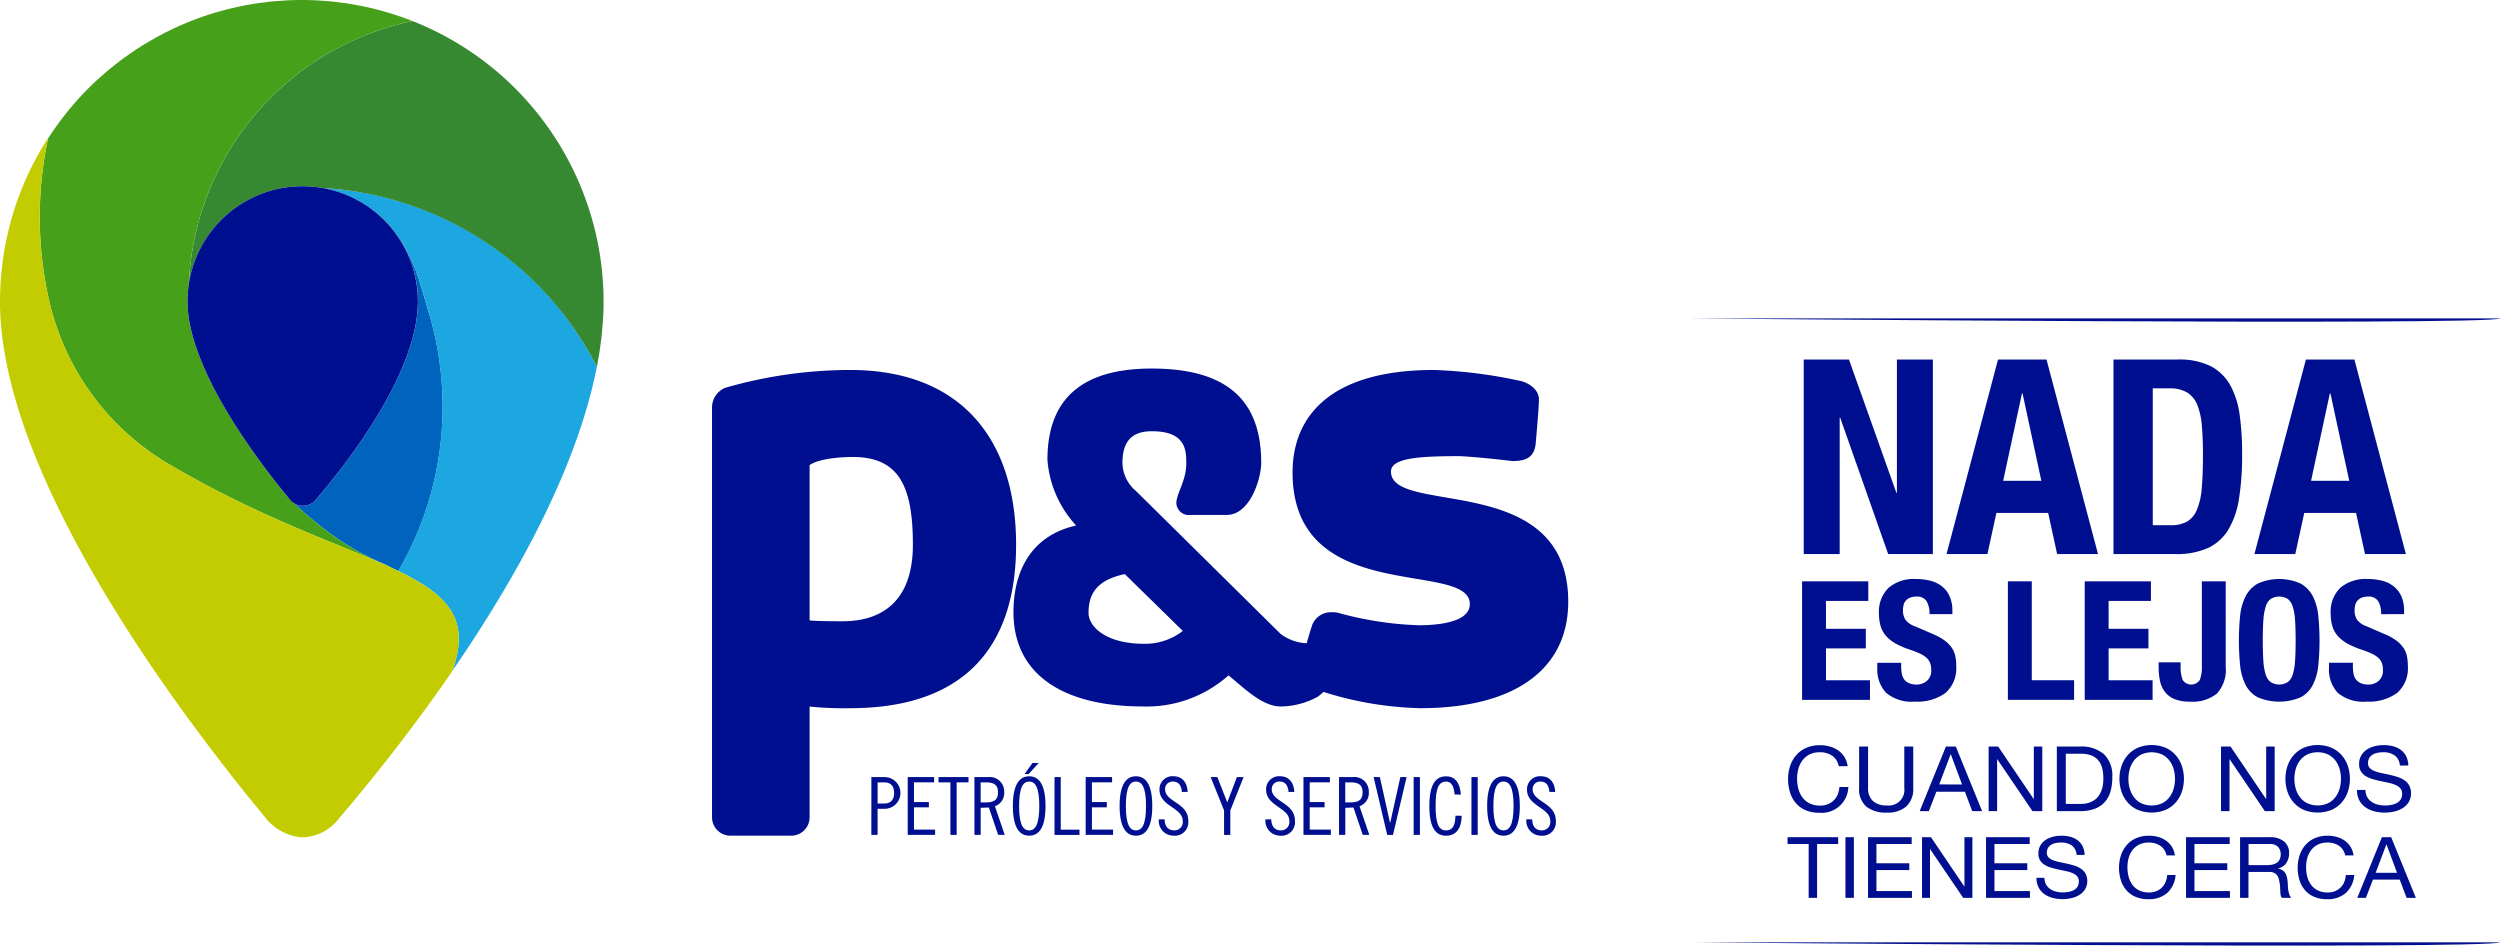
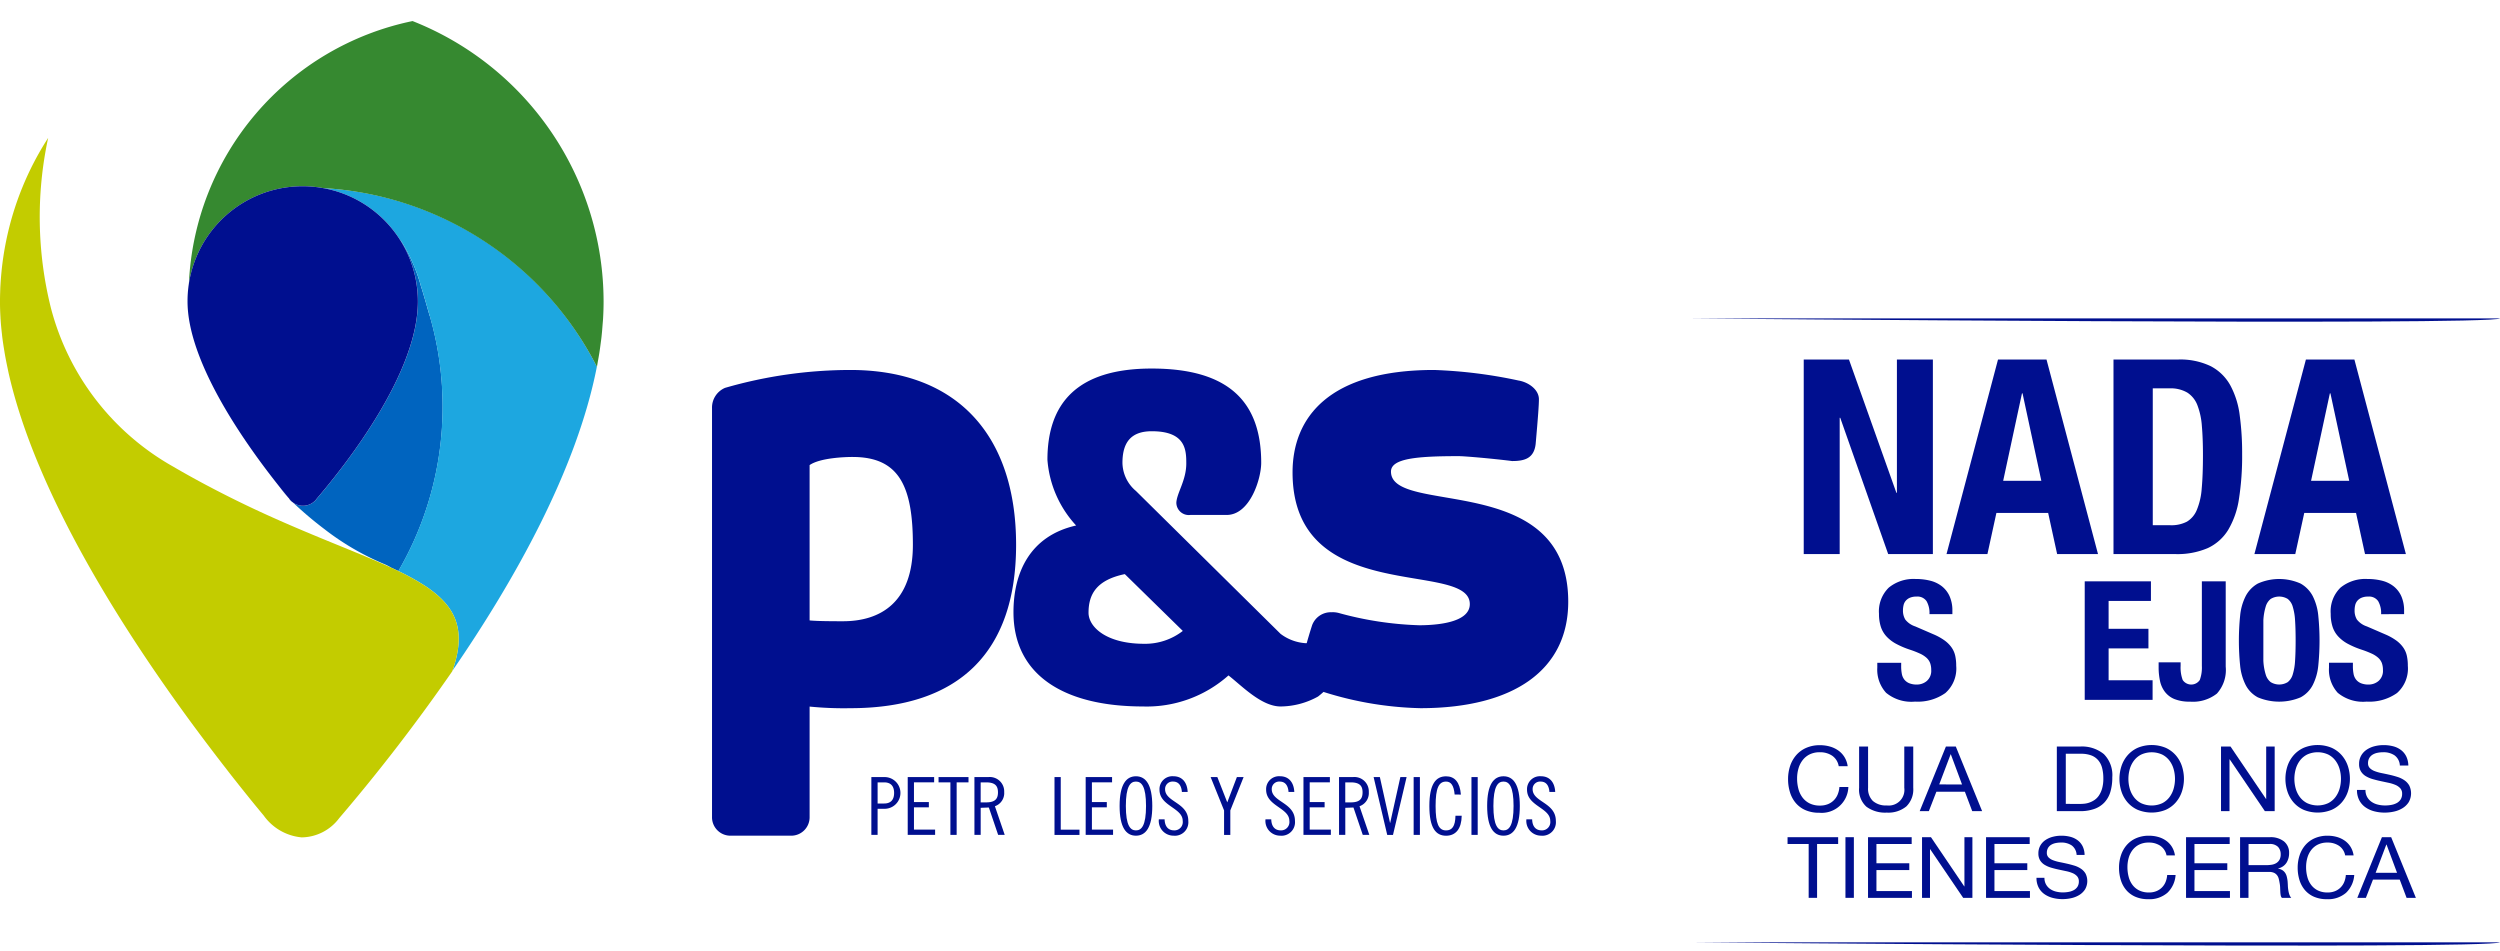
<svg xmlns="http://www.w3.org/2000/svg" width="255" height="97" viewBox="0 0 255 97">
  <defs>
    <clipPath id="clip-custom_1">
      <rect width="255" height="97" />
    </clipPath>
  </defs>
  <g id="custom_1" data-name="custom – 1" clip-path="url(#clip-custom_1)">
    <g id="Grupo_1" data-name="Grupo 1" transform="translate(-0.001)">
      <path id="Trazado_895" data-name="Trazado 895" d="M64.256,80.8c-.277-.334-.585-.714-.915-1.128.3.4.6.777.915,1.128m14.438-18.52c-.269-.933-.563-2-.9-3.064a17.162,17.162,0,0,0-2.018-4.581l-.053-.02A11.664,11.664,0,0,1,77.3,58.67a11.8,11.8,0,0,1,.2,2.142c0,7.248-7.162,16.422-10.3,20.1a1.728,1.728,0,0,1-2.861-.03c.135.148.269.3.411.435a37.535,37.535,0,0,0,3.146,2.67,27.1,27.1,0,0,0,6.28,3.662,6.5,6.5,0,0,1,.6.32c.249.116.5.23.733.345a33.4,33.4,0,0,0,3.2-26.031" transform="translate(-34.869 -30.066)" fill="#0064bf" />
      <path id="Trazado_896" data-name="Trazado 896" d="M101.232,60.9A33.356,33.356,0,0,0,73.3,42.681a11.674,11.674,0,0,1,4.05,1.534,11.815,11.815,0,0,1,3.858,3.829l.053.02a17.172,17.172,0,0,1,2.018,4.581c.336,1.065.63,2.131.9,3.064a33.4,33.4,0,0,1-3.2,26.031,24.143,24.143,0,0,1,2.694,1.491c3.135,2.052,4.32,4.462,2.828,8.677C92.845,82.687,99.187,71.4,101.232,60.9" transform="translate(-40.351 -23.496)" fill="#1da7e0" />
      <path id="Trazado_897" data-name="Trazado 897" d="M65.68,4.779A28.643,28.643,0,0,0,42.867,31.552a11.738,11.738,0,0,1,13.678-9.737A33.525,33.525,0,0,1,84.48,40.036l.006.011c.035-.181.061-.361.094-.543.055-.3.11-.606.157-.908s.09-.62.13-.93c.036-.27.075-.541.1-.81.04-.364.067-.725.095-1.086.016-.214.039-.43.051-.643.033-.574.052-1.146.052-1.712A30.788,30.788,0,0,0,65.68,4.779" transform="translate(-23.598 -2.631)" fill="#368930" />
-       <path id="Trazado_898" data-name="Trazado 898" d="M37.975,53.917a37.536,37.536,0,0,1-3.146-2.67c-.142-.136-.276-.286-.411-.435-.021-.024-.044-.042-.066-.068l-.009-.011c-.315-.352-.617-.731-.915-1.128-.127-.16-.257-.324-.389-.493-3.474-4.435-8.955-12.376-8.955-18.365v-.018c0-.03,0-.058,0-.088a11.783,11.783,0,0,1,.139-1.72A28.644,28.644,0,0,1,47.039,2.148q-.655-.258-1.322-.487l-.008,0q-.657-.225-1.327-.421l-.065-.018q-.641-.186-1.295-.345L42.864.837Q42.254.691,41.636.57c-.1-.019-.2-.036-.3-.053-.372-.069-.745-.134-1.122-.189C40.055.3,39.892.287,39.73.265c-.321-.042-.643-.084-.968-.116C38.509.124,38.253.109,38,.091s-.484-.04-.727-.052C36.765.014,36.255,0,35.743,0s-1.03.014-1.54.039c-.176.009-.349.026-.524.037-.333.022-.666.043-1,.076-.208.02-.414.049-.621.074-.293.035-.586.068-.876.111-.222.033-.442.074-.663.111-.271.046-.542.091-.81.145-.231.045-.458.1-.687.15-.253.056-.507.112-.758.174-.236.059-.469.124-.7.188s-.478.131-.715.2-.476.149-.712.226-.451.15-.674.229c-.242.085-.481.175-.721.266q-.318.122-.633.25-.365.149-.725.307-.3.131-.594.269-.367.171-.729.35-.279.139-.554.284c-.246.129-.491.259-.734.394-.171.1-.341.2-.511.294-.247.144-.493.289-.736.44-.158.1-.312.2-.468.3-.249.16-.5.321-.74.489-.141.1-.28.2-.418.3-.251.179-.5.357-.747.543-.123.093-.242.191-.363.285-.255.2-.511.4-.76.607-.1.08-.187.163-.281.244-.268.229-.536.459-.8.7l-.006,0h0A30.915,30.915,0,0,0,9.86,14.127a38.313,38.313,0,0,0,.289,17.282A26.12,26.12,0,0,0,22.593,47.578c1.071.627,2.12,1.209,3.153,1.763q1.677.9,3.282,1.684c2.251,1.105,4.387,2.06,6.383,2.909,3.674,1.563,6.869,2.781,9.44,3.965a6.653,6.653,0,0,0-.6-.32,27.076,27.076,0,0,1-6.28-3.662" transform="translate(-4.957)" fill="#47a01a" />
      <path id="Trazado_899" data-name="Trazado 899" d="M43.322,76.964a24.146,24.146,0,0,0-2.694-1.491c-.238-.115-.484-.229-.733-.345-2.572-1.185-5.767-2.4-9.44-3.965-2-.849-4.133-1.8-6.383-2.909q-1.6-.788-3.282-1.684c-1.033-.554-2.082-1.136-3.153-1.763A26.123,26.123,0,0,1,5.193,48.638,38.328,38.328,0,0,1,4.9,31.356l.013-.061A30.625,30.625,0,0,0,.631,41.787l-.009.047Q.323,43.3.166,44.817c-.005.053-.009.107-.015.16-.041.423-.073.848-.1,1.275-.005.1-.012.2-.017.3C.016,47.032,0,47.51,0,47.992v.022c0,.53.018,1.067.051,1.607,0,.042,0,.084.006.125.032.507.081,1.018.14,1.534l.016.145v.014c0,.03.006.059.01.089.058.483.132.97.213,1.458l.027.165c0,.019.006.039.009.057.008.046.015.093.023.139.081.464.174.93.273,1.4.014.067.028.133.043.2l0,.013c.017.078.033.156.051.235.012.054.022.108.035.163l0,0c2.78,12.186,11.489,25.912,18.8,35.833h0l.358.482.415.558q.319.426.633.842l.394.522c.215.284.427.56.637.835l.357.464c.221.287.438.566.654.843.1.131.207.267.308.4.227.291.451.573.672.853l.256.324c.239.3.471.589.7.875l.186.232c.255.316.5.62.743.917.032.039.067.082.1.122q.412.5.8.968a5.348,5.348,0,0,0,3.864,2.213,4.851,4.851,0,0,0,3.822-1.958A185.4,185.4,0,0,0,46.131,85.7c.008-.021.012-.039.019-.059,1.492-4.214.307-6.625-2.828-8.677" transform="translate(0 -17.228)" fill="#c3cc00" />
      <path id="Trazado_900" data-name="Trazado 900" d="M65.851,51.873a11.676,11.676,0,0,0-1.571-4.056,11.811,11.811,0,0,0-3.858-3.829,11.672,11.672,0,0,0-4.05-1.535A11.729,11.729,0,0,0,42.554,53.91c0,.03,0,.058,0,.088v.018c0,5.989,5.481,13.931,8.955,18.365.133.169.263.333.389.494.33.414.638.793.915,1.128l.009.012c.021.026.044.044.066.067a1.728,1.728,0,0,0,2.861.03c3.141-3.674,10.3-12.847,10.3-20.1a11.8,11.8,0,0,0-.2-2.142" transform="translate(-23.425 -23.268)" fill="#000f8f" />
      <path id="Trazado_901" data-name="Trazado 901" d="M161.575,87.852a2.185,2.185,0,0,1,1.328-2.073,46.114,46.114,0,0,1,12.771-1.825c11.114,0,16.917,6.883,16.917,17.829s-5.8,16.67-16.917,16.67a35.519,35.519,0,0,1-4.145-.165v11.261a1.878,1.878,0,0,1-1.908,1.909h-6.138a1.879,1.879,0,0,1-1.908-1.909Zm14.349,4.975c-.747,0-3.318.082-4.395.829V109.5c.827.084,2.652.084,3.4.084,3.816,0,7.134-1.908,7.134-7.8,0-5.97-1.411-8.956-6.138-8.956" transform="translate(-88.948 -46.217)" fill="#000f8f" />
      <path id="Trazado_902" data-name="Trazado 902" d="M243.18,118.1c-8,0-13.2-3.167-13.2-9.617,0-3.943,1.614-7.765,6.392-8.841a11.082,11.082,0,0,1-2.928-6.692c0-5.795,3.046-9.318,10.635-9.318,8,0,11.17,3.523,11.17,9.617,0,1.612-1.134,5.317-3.523,5.317h-3.7a1.27,1.27,0,0,1-1.433-1.255c.058-1.014,1.014-2.269,1.014-4,0-1.374-.058-3.284-3.523-3.284-2.213,0-2.988,1.253-2.988,3.224a3.818,3.818,0,0,0,1.375,2.868l14.754,14.576a4.739,4.739,0,0,0,2.628.956,1.381,1.381,0,0,1,1.135.538l1.255,1.67a1.612,1.612,0,0,1,.418,1.016c0,.777-.776,1.553-1.613,2.211a7.975,7.975,0,0,1-3.822,1.015c-1.971,0-4-2.151-5.316-3.167a12.548,12.548,0,0,1-8.722,3.167m4.063-7.707-5.915-5.794c-2.866.6-3.7,2.032-3.7,3.943,0,1.434,1.793,3.165,5.676,3.165a6.264,6.264,0,0,0,3.943-1.314" transform="translate(-126.605 -46.041)" fill="#000f8f" />
      <path id="Trazado_903" data-name="Trazado 903" d="M306.166,109.995c1.495,0,5.225-.165,5.225-2.158,0-4.559-18.079.334-18.079-13.433,0-5.555,3.648-10.449,14.43-10.449a48.573,48.573,0,0,1,8.626,1.078c.994.165,2.072.912,2.072,1.908,0,.58-.083,1.741-.332,4.56-.166,1.494-1.161,1.743-2.4,1.743-1.99-.249-4.81-.5-5.473-.5-4.313,0-6.884.249-6.884,1.575,0,4.562,18.08-.165,18.08,13.269,0,6.967-5.557,10.864-15.095,10.864a35.129,35.129,0,0,1-10.616-1.906c-.83-.416-1.657-1-1.657-1.908a46.891,46.891,0,0,1,1.243-4.645,2.035,2.035,0,0,1,1.991-1.326,2.341,2.341,0,0,1,.747.081,34.608,34.608,0,0,0,8.127,1.244" transform="translate(-161.47 -46.218)" fill="#000f8f" />
      <path id="Trazado_904" data-name="Trazado 904" d="M197.734,176.338h1.388a1.618,1.618,0,0,1,0,3.235h-.752v2.662h-.637Zm.637,2.695h.67c.637,0,1.013-.343,1.013-1.078s-.376-1.077-1.013-1.077h-.67Z" transform="translate(-108.854 -97.076)" fill="#000f8f" />
      <path id="Trazado_905" data-name="Trazado 905" d="M208.679,176.338v.539h-2.058v2.009h1.519v.539h-1.519v2.27h2.157v.539h-2.794v-5.9Z" transform="translate(-113.396 -97.076)" fill="#000f8f" />
      <path id="Trazado_906" data-name="Trazado 906" d="M216.035,176.338v.539h-1.209v5.357h-.637v-5.357H212.98v-.539Z" transform="translate(-117.247 -97.076)" fill="#000f8f" />
      <path id="Trazado_907" data-name="Trazado 907" d="M221.121,176.338h1.421a1.469,1.469,0,0,1,1.616,1.527,1.417,1.417,0,0,1-.947,1.446l1,2.923h-.67l-.948-2.793-.833.032v2.76h-.637Zm.637,2.581h.556c.915,0,1.209-.359,1.209-1.021s-.294-1.02-1.209-1.02h-.556Z" transform="translate(-121.729 -97.076)" fill="#000f8f" />
-       <path id="Trazado_908" data-name="Trazado 908" d="M231.509,180.556c-1,0-1.666-.833-1.666-3.03s.67-3.03,1.666-3.03,1.666.833,1.666,3.03-.669,3.03-1.666,3.03m0-5.521c-.571,0-1.029.49-1.029,2.491s.458,2.491,1.029,2.491,1.029-.489,1.029-2.491-.458-2.491-1.029-2.491m-.057-.768h-.409l.8-1.127h.637Z" transform="translate(-126.53 -95.315)" fill="#000f8f" />
      <path id="Trazado_909" data-name="Trazado 909" d="M239.93,176.338V181.7h1.911v.539h-2.548v-5.9Z" transform="translate(-131.733 -97.076)" fill="#000f8f" />
      <path id="Trazado_910" data-name="Trazado 910" d="M249.056,176.338v.539H247v2.009h1.52v.539H247v2.27h2.157v.539h-2.793v-5.9Z" transform="translate(-135.624 -97.076)" fill="#000f8f" />
      <path id="Trazado_911" data-name="Trazado 911" d="M255.732,182.216c-1,0-1.666-.833-1.666-3.03s.67-3.03,1.666-3.03,1.667.833,1.667,3.03-.67,3.03-1.667,3.03m0-5.521c-.571,0-1.029.49-1.029,2.491s.458,2.491,1.029,2.491,1.029-.489,1.029-2.491-.458-2.491-1.029-2.491" transform="translate(-139.865 -96.976)" fill="#000f8f" />
      <path id="Trazado_912" data-name="Trazado 912" d="M265.322,177.757c-.049-.6-.294-1.061-.907-1.061a.755.755,0,0,0-.808.776c0,1.331,2.368,1.347,2.368,3.242a1.373,1.373,0,0,1-1.51,1.5,1.5,1.5,0,0,1-1.495-1.666h.588c.017.694.343,1.126.972,1.126a.849.849,0,0,0,.874-.971c0-1.339-2.368-1.495-2.368-3.177a1.317,1.317,0,0,1,1.421-1.372c.85,0,1.4.572,1.454,1.6Z" transform="translate(-144.767 -96.976)" fill="#000f8f" />
      <path id="Trazado_913" data-name="Trazado 913" d="M275.4,176.338l1.012,2.581.981-2.581h.686l-1.356,3.4v2.5h-.637v-2.5l-1.371-3.4Z" transform="translate(-151.23 -97.076)" fill="#000f8f" />
      <path id="Trazado_914" data-name="Trazado 914" d="M289.525,177.757c-.049-.6-.294-1.061-.907-1.061a.755.755,0,0,0-.808.776c0,1.331,2.368,1.347,2.368,3.242a1.374,1.374,0,0,1-1.511,1.5,1.5,1.5,0,0,1-1.495-1.666h.588c.016.694.343,1.126.971,1.126a.849.849,0,0,0,.874-.971c0-1.339-2.368-1.495-2.368-3.177a1.317,1.317,0,0,1,1.421-1.372c.849,0,1.4.572,1.453,1.6Z" transform="translate(-158.091 -96.976)" fill="#000f8f" />
      <path id="Trazado_915" data-name="Trazado 915" d="M298.482,176.338v.539h-2.058v2.009h1.52v.539h-1.52v2.27h2.157v.539h-2.794v-5.9Z" transform="translate(-162.833 -97.076)" fill="#000f8f" />
      <path id="Trazado_916" data-name="Trazado 916" d="M303.856,176.338h1.421a1.469,1.469,0,0,1,1.617,1.527,1.418,1.418,0,0,1-.948,1.446l1,2.923h-.669l-.948-2.793-.833.032v2.76h-.637Zm.637,2.581h.556c.915,0,1.209-.359,1.209-1.021s-.294-1.02-1.209-1.02h-.556Z" transform="translate(-167.275 -97.076)" fill="#000f8f" />
      <path id="Trazado_917" data-name="Trazado 917" d="M312.343,176.338l1.037,4.672h.016l1.037-4.672h.637l-1.388,5.9h-.588l-1.388-5.9Z" transform="translate(-171.596 -97.076)" fill="#000f8f" />
      <rect id="Rectángulo_180" data-name="Rectángulo 180" width="0.637" height="5.896" transform="translate(144.193 79.262)" fill="#000f8f" />
      <path id="Trazado_918" data-name="Trazado 918" d="M326.934,178.019c-.082-.931-.376-1.323-.873-1.323-.744,0-1.07.654-1.07,2.491s.326,2.491,1.07,2.491c.6,0,.939-.408.956-1.5h.637c-.017,1.307-.588,2.042-1.593,2.042-1.054,0-1.707-.8-1.707-3.03s.654-3.03,1.707-3.03c.873,0,1.412.6,1.51,1.863Z" transform="translate(-178.559 -96.976)" fill="#000f8f" />
      <rect id="Rectángulo_181" data-name="Rectángulo 181" width="0.636" height="5.896" transform="translate(150.09 79.262)" fill="#000f8f" />
      <path id="Trazado_919" data-name="Trazado 919" d="M339.138,182.216c-1,0-1.666-.833-1.666-3.03s.67-3.03,1.666-3.03,1.666.833,1.666,3.03-.669,3.03-1.666,3.03m0-5.521c-.571,0-1.029.49-1.029,2.491s.458,2.491,1.029,2.491,1.028-.489,1.028-2.491-.457-2.491-1.028-2.491" transform="translate(-185.781 -96.976)" fill="#000f8f" />
      <path id="Trazado_920" data-name="Trazado 920" d="M348.728,177.757c-.049-.6-.294-1.061-.907-1.061a.755.755,0,0,0-.808.776c0,1.331,2.368,1.347,2.368,3.242a1.373,1.373,0,0,1-1.51,1.5,1.5,1.5,0,0,1-1.495-1.666h.588c.016.694.343,1.126.972,1.126a.849.849,0,0,0,.874-.971c0-1.339-2.369-1.495-2.369-3.177a1.317,1.317,0,0,1,1.421-1.372c.85,0,1.4.572,1.454,1.6Z" transform="translate(-190.683 -96.976)" fill="#000f8f" />
      <g id="Grupo_442" data-name="Grupo 442" transform="translate(183.982 36.673)">
        <path id="Trazado_921" data-name="Trazado 921" d="M418.761,95.177h.055V81.587h3.669v19.844h-4.558l-4.891-13.9h-.056v13.9h-3.668V81.587h4.613Z" transform="translate(-409.312 -81.587)" fill="#000f8f" />
        <path id="Trazado_922" data-name="Trazado 922" d="M451.91,81.587l5.253,19.844h-4.169l-.917-4.2H446.8l-.917,4.2H441.71l5.253-19.844Zm-.528,12.368-1.918-8.921h-.056l-1.918,8.921Z" transform="translate(-427.147 -81.587)" fill="#000f8f" />
        <path id="Trazado_923" data-name="Trazado 923" d="M486.171,81.587a7.156,7.156,0,0,1,3.363.681,4.844,4.844,0,0,1,1.987,1.945,8.643,8.643,0,0,1,.959,3.044,28.7,28.7,0,0,1,.25,3.974,28.193,28.193,0,0,1-.32,4.544,8.68,8.68,0,0,1-1.1,3.182,4.825,4.825,0,0,1-2.085,1.862,7.812,7.812,0,0,1-3.308.611h-6.309V81.587Zm-.778,16.9a3.439,3.439,0,0,0,1.7-.361,2.484,2.484,0,0,0,1.015-1.2,6.984,6.984,0,0,0,.5-2.2q.125-1.361.125-3.391,0-1.7-.111-2.974a7.345,7.345,0,0,0-.459-2.126,2.648,2.648,0,0,0-1.028-1.278,3.373,3.373,0,0,0-1.82-.431h-1.7V98.485Z" transform="translate(-448.013 -81.587)" fill="#000f8f" />
        <path id="Trazado_924" data-name="Trazado 924" d="M521.778,81.587l5.252,19.844h-4.169l-.917-4.2h-5.28l-.917,4.2h-4.169l5.253-19.844Zm-.528,12.368-1.918-8.921h-.056l-1.918,8.921Z" transform="translate(-465.61 -81.587)" fill="#000f8f" />
      </g>
      <g id="Grupo_443" data-name="Grupo 443" transform="translate(182.331 85.247)">
        <path id="Trazado_925" data-name="Trazado 925" d="M405.639,190.674v-.693H410.8v.693h-2.149v5.493h-.858v-5.493Z" transform="translate(-405.639 -189.834)" fill="#000f8f" />
        <path id="Trazado_926" data-name="Trazado 926" d="M419.636,189.981v6.186h-.858v-6.186Z" transform="translate(-412.872 -189.834)" fill="#000f8f" />
        <path id="Trazado_927" data-name="Trazado 927" d="M428.353,189.981v.693h-3.594v1.967h3.351v.693h-3.351v2.14h3.621v.693H423.9v-6.186Z" transform="translate(-415.692 -189.834)" fill="#000f8f" />
        <path id="Trazado_928" data-name="Trazado 928" d="M437.068,189.981,440.463,195h.018v-5.017h.813v6.186h-.939l-3.368-4.964h-.018v4.964h-.813v-6.186Z" transform="translate(-422.439 -189.834)" fill="#000f8f" />
        <path id="Trazado_929" data-name="Trazado 929" d="M455.134,189.981v.693H451.54v1.967h3.35v.693h-3.35v2.14h3.621v.693h-4.479v-6.186Z" transform="translate(-430.436 -189.834)" fill="#000f8f" />
        <path id="Trazado_930" data-name="Trazado 930" d="M465.732,190.645a1.878,1.878,0,0,0-1.1-.3,2.729,2.729,0,0,0-.533.052,1.46,1.46,0,0,0-.465.173.932.932,0,0,0-.325.325.971.971,0,0,0-.122.507.63.63,0,0,0,.176.463,1.31,1.31,0,0,0,.47.29,4.12,4.12,0,0,0,.663.187q.371.073.754.16c.256.058.507.125.754.2a2.524,2.524,0,0,1,.664.316,1.526,1.526,0,0,1,.469.5,1.7,1.7,0,0,1-.054,1.607,1.856,1.856,0,0,1-.591.572,2.635,2.635,0,0,1-.808.32,4.074,4.074,0,0,1-.89.1,3.949,3.949,0,0,1-1.025-.13,2.6,2.6,0,0,1-.849-.394,1.9,1.9,0,0,1-.578-.676,2.1,2.1,0,0,1-.212-.974h.813a1.351,1.351,0,0,0,.158.671,1.387,1.387,0,0,0,.415.463,1.773,1.773,0,0,0,.6.269,2.855,2.855,0,0,0,.7.087,3.34,3.34,0,0,0,.583-.052,1.779,1.779,0,0,0,.528-.177,1.04,1.04,0,0,0,.379-.343.982.982,0,0,0,.145-.555.754.754,0,0,0-.177-.52,1.285,1.285,0,0,0-.469-.325,3.561,3.561,0,0,0-.663-.2l-.754-.16q-.384-.082-.754-.191a2.746,2.746,0,0,1-.663-.286,1.391,1.391,0,0,1-.47-.459,1.311,1.311,0,0,1-.176-.706,1.589,1.589,0,0,1,.2-.81,1.693,1.693,0,0,1,.528-.563,2.423,2.423,0,0,1,.749-.329,3.435,3.435,0,0,1,.863-.109,3.587,3.587,0,0,1,.921.113,2.126,2.126,0,0,1,.745.355,1.725,1.725,0,0,1,.506.611,2.105,2.105,0,0,1,.2.879h-.813A1.275,1.275,0,0,0,465.732,190.645Z" transform="translate(-436.739 -189.653)" fill="#000f8f" />
        <path id="Trazado_931" data-name="Trazado 931" d="M485.07,190.676a2.051,2.051,0,0,0-1.169-.329,2.171,2.171,0,0,0-.989.208,1.93,1.93,0,0,0-.677.559,2.365,2.365,0,0,0-.393.8,3.435,3.435,0,0,0-.126.935,3.843,3.843,0,0,0,.126,1,2.34,2.34,0,0,0,.393.823,1.911,1.911,0,0,0,.681.559,2.195,2.195,0,0,0,.993.208,1.979,1.979,0,0,0,.754-.134,1.682,1.682,0,0,0,.944-.94,2.278,2.278,0,0,0,.162-.71h.858a2.759,2.759,0,0,1-.84,1.819,2.788,2.788,0,0,1-1.95.65,3.222,3.222,0,0,1-1.309-.247,2.556,2.556,0,0,1-.93-.68,2.869,2.869,0,0,1-.556-1.022,4.192,4.192,0,0,1-.185-1.265,3.966,3.966,0,0,1,.2-1.269,3.023,3.023,0,0,1,.583-1.036,2.7,2.7,0,0,1,.957-.7,3.2,3.2,0,0,1,1.313-.256,3.46,3.46,0,0,1,.957.13,2.625,2.625,0,0,1,.8.382,2.178,2.178,0,0,1,.587.628,2.242,2.242,0,0,1,.307.871h-.858A1.523,1.523,0,0,0,485.07,190.676Z" transform="translate(-447.047 -189.653)" fill="#000f8f" />
        <path id="Trazado_932" data-name="Trazado 932" d="M500.517,189.981v.693h-3.594v1.967h3.35v.693h-3.35v2.14h3.621v.693h-4.479v-6.186Z" transform="translate(-455.419 -189.834)" fill="#000f8f" />
        <path id="Trazado_933" data-name="Trazado 933" d="M511.375,189.981a2.186,2.186,0,0,1,1.441.433,1.465,1.465,0,0,1,.519,1.187,1.819,1.819,0,0,1-.266.988,1.37,1.37,0,0,1-.854.58v.017a1.177,1.177,0,0,1,.456.174.981.981,0,0,1,.28.29,1.288,1.288,0,0,1,.153.377,3.8,3.8,0,0,1,.077.433q.018.225.027.459a3.871,3.871,0,0,0,.045.459,2.66,2.66,0,0,0,.1.429,1.048,1.048,0,0,0,.2.36H512.6a.507.507,0,0,1-.122-.26,2.559,2.559,0,0,1-.04-.368c-.006-.136-.012-.281-.018-.438a2.937,2.937,0,0,0-.054-.459,4.348,4.348,0,0,0-.09-.429.988.988,0,0,0-.171-.355.855.855,0,0,0-.307-.243,1.186,1.186,0,0,0-.506-.091h-2.1v2.643h-.858v-6.186Zm.181,2.808a1.284,1.284,0,0,0,.474-.169.945.945,0,0,0,.325-.338,1.1,1.1,0,0,0,.122-.55,1.081,1.081,0,0,0-.271-.762,1.14,1.14,0,0,0-.876-.295H509.2v2.157h1.789A3.62,3.62,0,0,0,511.556,192.789Z" transform="translate(-462.177 -189.834)" fill="#000f8f" />
        <path id="Trazado_934" data-name="Trazado 934" d="M525.613,190.676a2.051,2.051,0,0,0-1.169-.329,2.169,2.169,0,0,0-.989.208,1.93,1.93,0,0,0-.677.559,2.362,2.362,0,0,0-.393.8,3.433,3.433,0,0,0-.126.935,3.842,3.842,0,0,0,.126,1,2.336,2.336,0,0,0,.393.823,1.911,1.911,0,0,0,.681.559,2.195,2.195,0,0,0,.993.208,1.979,1.979,0,0,0,.754-.134,1.682,1.682,0,0,0,.944-.94,2.275,2.275,0,0,0,.162-.71h.858a2.759,2.759,0,0,1-.84,1.819,2.788,2.788,0,0,1-1.95.65,3.222,3.222,0,0,1-1.309-.247,2.556,2.556,0,0,1-.93-.68,2.869,2.869,0,0,1-.556-1.022,4.193,4.193,0,0,1-.185-1.265,3.966,3.966,0,0,1,.2-1.269,3.023,3.023,0,0,1,.583-1.036,2.7,2.7,0,0,1,.957-.7,3.2,3.2,0,0,1,1.313-.256,3.46,3.46,0,0,1,.957.13,2.625,2.625,0,0,1,.8.382,2.178,2.178,0,0,1,.587.628,2.243,2.243,0,0,1,.307.871h-.859A1.521,1.521,0,0,0,525.613,190.676Z" transform="translate(-469.367 -189.653)" fill="#000f8f" />
        <path id="Trazado_935" data-name="Trazado 935" d="M538.379,189.981l2.52,6.186h-.948l-.7-1.862h-2.727l-.723,1.862h-.876l2.51-6.186Zm.6,3.631-1.074-2.885h-.018l-1.093,2.885Z" transform="translate(-476.81 -189.834)" fill="#000f8f" />
      </g>
      <g id="Grupo_444" data-name="Grupo 444" transform="translate(183.814 59.059)">
-         <path id="Trazado_936" data-name="Trazado 936" d="M415.692,133.915h-4.317v2.844h4.063v2h-4.062v3.25h4.486v2h-6.924V131.918h6.754Z" transform="translate(-408.938 -131.681)" fill="#000f8f" />
        <path id="Trazado_937" data-name="Trazado 937" d="M428.435,140.294a4.051,4.051,0,0,0,.068.77,1.338,1.338,0,0,0,.254.584,1.249,1.249,0,0,0,.5.373,1.988,1.988,0,0,0,.787.135,1.557,1.557,0,0,0,1.007-.364,1.364,1.364,0,0,0,.449-1.126,2.021,2.021,0,0,0-.11-.7,1.4,1.4,0,0,0-.364-.533,2.592,2.592,0,0,0-.669-.432,9.518,9.518,0,0,0-1.024-.4,8.727,8.727,0,0,1-1.4-.593,3.755,3.755,0,0,1-.99-.753,2.681,2.681,0,0,1-.584-1,4.209,4.209,0,0,1-.186-1.312,3.379,3.379,0,0,1,1-2.674,4,4,0,0,1,2.742-.88,5.952,5.952,0,0,1,1.5.178,3.151,3.151,0,0,1,1.185.575,2.7,2.7,0,0,1,.779,1.016,3.58,3.58,0,0,1,.28,1.481v.338h-2.336a2.425,2.425,0,0,0-.3-1.329,1.123,1.123,0,0,0-1.016-.465,1.7,1.7,0,0,0-.677.118,1.144,1.144,0,0,0-.432.313,1.082,1.082,0,0,0-.22.449,2.3,2.3,0,0,0-.059.525,1.75,1.75,0,0,0,.237.939,2.125,2.125,0,0,0,1.016.7l1.879.813a5.783,5.783,0,0,1,1.134.635,3.106,3.106,0,0,1,.7.711,2.36,2.36,0,0,1,.364.838,4.654,4.654,0,0,1,.1,1.016,3.327,3.327,0,0,1-1.109,2.784,4.882,4.882,0,0,1-3.089.872,4.046,4.046,0,0,1-2.954-.9A3.5,3.5,0,0,1,426,140.43v-.491h2.438Z" transform="translate(-418.329 -131.391)" fill="#000f8f" />
-         <path id="Trazado_938" data-name="Trazado 938" d="M455.635,131.918h2.438v10.089h4.316v2h-6.754Z" transform="translate(-434.645 -131.681)" fill="#000f8f" />
        <path id="Trazado_939" data-name="Trazado 939" d="M479.826,133.915h-4.317v2.844h4.063v2h-4.062v3.25h4.486v2h-6.923V131.918h6.754Z" transform="translate(-444.244 -131.681)" fill="#000f8f" />
        <path id="Trazado_940" data-name="Trazado 940" d="M496.7,140.618a3.592,3.592,0,0,1-.9,2.751,3.955,3.955,0,0,1-2.742.821,4.083,4.083,0,0,1-1.583-.262,2.346,2.346,0,0,1-.982-.745,2.781,2.781,0,0,1-.5-1.126,6.556,6.556,0,0,1-.136-1.354v-.525H492.1v.372a3.635,3.635,0,0,0,.212,1.431,1.049,1.049,0,0,0,1.743,0,3.643,3.643,0,0,0,.212-1.431v-8.633H496.7Z" transform="translate(-453.49 -131.681)" fill="#000f8f" />
-         <path id="Trazado_941" data-name="Trazado 941" d="M508.184,135.14a5.6,5.6,0,0,1,.559-1.989,3.123,3.123,0,0,1,1.244-1.295,5.352,5.352,0,0,1,4.367,0,3.124,3.124,0,0,1,1.245,1.295,5.6,5.6,0,0,1,.558,1.989,25.407,25.407,0,0,1,0,5.07,5.589,5.589,0,0,1-.558,1.98,2.971,2.971,0,0,1-1.245,1.27,5.637,5.637,0,0,1-4.367,0,2.971,2.971,0,0,1-1.244-1.27,5.581,5.581,0,0,1-.559-1.98,25.407,25.407,0,0,1,0-5.07Zm2.37,4.6a5.75,5.75,0,0,0,.237,1.388,1.535,1.535,0,0,0,.508.779,1.67,1.67,0,0,0,1.743,0,1.538,1.538,0,0,0,.508-.779,5.747,5.747,0,0,0,.237-1.388q.059-.855.059-2.074t-.059-2.065a5.851,5.851,0,0,0-.237-1.388,1.542,1.542,0,0,0-.508-.787,1.67,1.67,0,0,0-1.743,0,1.54,1.54,0,0,0-.508.787,5.854,5.854,0,0,0-.237,1.388q-.06.846-.059,2.065T510.553,139.745Z" transform="translate(-463.504 -131.391)" fill="#000f8f" />
+         <path id="Trazado_941" data-name="Trazado 941" d="M508.184,135.14a5.6,5.6,0,0,1,.559-1.989,3.123,3.123,0,0,1,1.244-1.295,5.352,5.352,0,0,1,4.367,0,3.124,3.124,0,0,1,1.245,1.295,5.6,5.6,0,0,1,.558,1.989,25.407,25.407,0,0,1,0,5.07,5.589,5.589,0,0,1-.558,1.98,2.971,2.971,0,0,1-1.245,1.27,5.637,5.637,0,0,1-4.367,0,2.971,2.971,0,0,1-1.244-1.27,5.581,5.581,0,0,1-.559-1.98,25.407,25.407,0,0,1,0-5.07Zm2.37,4.6a5.75,5.75,0,0,0,.237,1.388,1.535,1.535,0,0,0,.508.779,1.67,1.67,0,0,0,1.743,0,1.538,1.538,0,0,0,.508-.779,5.747,5.747,0,0,0,.237-1.388q.059-.855.059-2.074t-.059-2.065a5.851,5.851,0,0,0-.237-1.388,1.542,1.542,0,0,0-.508-.787,1.67,1.67,0,0,0-1.743,0,1.54,1.54,0,0,0-.508.787,5.854,5.854,0,0,0-.237,1.388T510.553,139.745Z" transform="translate(-463.504 -131.391)" fill="#000f8f" />
        <path id="Trazado_942" data-name="Trazado 942" d="M530.943,140.294a4.048,4.048,0,0,0,.068.77,1.338,1.338,0,0,0,.254.584,1.249,1.249,0,0,0,.5.373,1.988,1.988,0,0,0,.787.135,1.557,1.557,0,0,0,1.007-.364,1.364,1.364,0,0,0,.449-1.126,2.019,2.019,0,0,0-.11-.7,1.4,1.4,0,0,0-.364-.533,2.6,2.6,0,0,0-.669-.432,9.525,9.525,0,0,0-1.024-.4,8.724,8.724,0,0,1-1.4-.593,3.755,3.755,0,0,1-.99-.753,2.682,2.682,0,0,1-.584-1,4.209,4.209,0,0,1-.186-1.312,3.379,3.379,0,0,1,1-2.674,4,4,0,0,1,2.742-.88,5.952,5.952,0,0,1,1.5.178,3.15,3.15,0,0,1,1.185.575,2.7,2.7,0,0,1,.779,1.016,3.58,3.58,0,0,1,.279,1.481v.338H533.82a2.424,2.424,0,0,0-.3-1.329,1.122,1.122,0,0,0-1.015-.465,1.7,1.7,0,0,0-.677.118,1.139,1.139,0,0,0-.432.313,1.071,1.071,0,0,0-.22.449,2.3,2.3,0,0,0-.059.525,1.746,1.746,0,0,0,.237.939,2.126,2.126,0,0,0,1.016.7l1.878.813a5.776,5.776,0,0,1,1.135.635,3.093,3.093,0,0,1,.7.711,2.351,2.351,0,0,1,.364.838,4.68,4.68,0,0,1,.1,1.016,3.327,3.327,0,0,1-1.109,2.784,4.882,4.882,0,0,1-3.089.872,4.048,4.048,0,0,1-2.954-.9,3.5,3.5,0,0,1-.889-2.573v-.491h2.438Z" transform="translate(-474.761 -131.391)" fill="#000f8f" />
      </g>
      <path id="Trazado_943" data-name="Trazado 943" d="M466.139,72.256c-.849.752-82.606,0-82.606,0" transform="translate(-211.138 -39.778)" fill="#000f8f" />
      <path id="Trazado_944" data-name="Trazado 944" d="M466.139,213.833c-.849.752-82.606,0-82.606,0" transform="translate(-211.138 -117.717)" fill="#000f8f" />
      <g id="Grupo_445" data-name="Grupo 445" transform="translate(182.391 75.991)">
        <path id="Trazado_945" data-name="Trazado 945" d="M410.259,170.15a2.193,2.193,0,0,0-1.246-.351,2.3,2.3,0,0,0-1.053.222,2.055,2.055,0,0,0-.722.6,2.52,2.52,0,0,0-.418.854,3.648,3.648,0,0,0-.135,1,4.084,4.084,0,0,0,.135,1.066,2.5,2.5,0,0,0,.418.877,2.047,2.047,0,0,0,.726.6,2.345,2.345,0,0,0,1.058.221,2.115,2.115,0,0,0,.8-.142,1.786,1.786,0,0,0,1.005-1,2.414,2.414,0,0,0,.173-.756h.914a2.722,2.722,0,0,1-2.973,2.63,3.423,3.423,0,0,1-1.395-.263,2.724,2.724,0,0,1-.991-.724,3.065,3.065,0,0,1-.591-1.089,4.46,4.46,0,0,1-.2-1.348,4.248,4.248,0,0,1,.211-1.352,3.237,3.237,0,0,1,.621-1.1,2.885,2.885,0,0,1,1.02-.743,3.409,3.409,0,0,1,1.4-.272,3.651,3.651,0,0,1,1.019.138,2.788,2.788,0,0,1,.857.406,2.316,2.316,0,0,1,.625.669,2.382,2.382,0,0,1,.327.927h-.914A1.625,1.625,0,0,0,410.259,170.15Z" transform="translate(-405.771 -169.061)" fill="#000f8f" />
        <path id="Trazado_946" data-name="Trazado 946" d="M426.7,175.515a2.889,2.889,0,0,1-2,.632,3.206,3.206,0,0,1-2.073-.6,2.333,2.333,0,0,1-.745-1.924V169.41h.914v4.208a1.747,1.747,0,0,0,.49,1.343,2,2,0,0,0,1.414.456,1.6,1.6,0,0,0,1.789-1.8V169.41h.914v4.208A2.423,2.423,0,0,1,426.7,175.515Z" transform="translate(-414.642 -169.253)" fill="#000f8f" />
        <path id="Trazado_947" data-name="Trazado 947" d="M439.309,169.41,441.993,176h-1.01l-.75-1.984h-2.906l-.77,1.984h-.933l2.674-6.589Zm.635,3.867L438.8,170.2h-.019l-1.164,3.073Z" transform="translate(-422.206 -169.253)" fill="#000f8f" />
-         <path id="Trazado_948" data-name="Trazado 948" d="M452.241,169.41l3.617,5.344h.019V169.41h.865V176h-1l-3.588-5.288h-.019V176h-.866V169.41Z" transform="translate(-430.818 -169.253)" fill="#000f8f" />
        <path id="Trazado_949" data-name="Trazado 949" d="M469.1,169.41a3.516,3.516,0,0,1,2.444.775,3.031,3.031,0,0,1,.856,2.363,5.119,5.119,0,0,1-.192,1.472,2.711,2.711,0,0,1-.6,1.08,2.581,2.581,0,0,1-1.029.669A4.281,4.281,0,0,1,469.1,176h-2.357V169.41Zm.077,5.851c.1,0,.231-.008.385-.023a2.183,2.183,0,0,0,.491-.111,2.275,2.275,0,0,0,.514-.254,1.7,1.7,0,0,0,.457-.452,2.483,2.483,0,0,0,.332-.716,3.609,3.609,0,0,0,.13-1.038,4.222,4.222,0,0,0-.12-1.056,1.986,1.986,0,0,0-.394-.794,1.73,1.73,0,0,0-.707-.5,2.912,2.912,0,0,0-1.068-.171h-1.54v5.113Z" transform="translate(-439.336 -169.253)" fill="#000f8f" />
        <path id="Trazado_950" data-name="Trazado 950" d="M481.158,171.215a3.238,3.238,0,0,1,.62-1.1,3.017,3.017,0,0,1,1.029-.766,3.737,3.737,0,0,1,2.867,0,3.02,3.02,0,0,1,1.029.766,3.237,3.237,0,0,1,.62,1.1,4.17,4.17,0,0,1,0,2.594,3.235,3.235,0,0,1-.62,1.1,2.963,2.963,0,0,1-1.029.761,3.792,3.792,0,0,1-2.867,0,2.959,2.959,0,0,1-1.029-.761,3.235,3.235,0,0,1-.62-1.1,4.17,4.17,0,0,1,0-2.594ZM482,173.5a2.61,2.61,0,0,0,.424.872,2.131,2.131,0,0,0,.74.623,2.586,2.586,0,0,0,2.155,0,2.131,2.131,0,0,0,.74-.623,2.61,2.61,0,0,0,.424-.872,3.66,3.66,0,0,0,0-1.966,2.617,2.617,0,0,0-.424-.872,2.134,2.134,0,0,0-.74-.623,2.582,2.582,0,0,0-2.155,0,2.134,2.134,0,0,0-.74.623,2.617,2.617,0,0,0-.424.872,3.66,3.66,0,0,0,0,1.966Z" transform="translate(-447.158 -169.061)" fill="#000f8f" />
        <path id="Trazado_951" data-name="Trazado 951" d="M504.972,169.41l3.617,5.344h.019V169.41h.866V176h-1l-3.588-5.288h-.019V176H504V169.41Z" transform="translate(-459.847 -169.253)" fill="#000f8f" />
        <path id="Trazado_952" data-name="Trazado 952" d="M518.824,171.215a3.237,3.237,0,0,1,.62-1.1,3.017,3.017,0,0,1,1.029-.766,3.737,3.737,0,0,1,2.867,0,3.021,3.021,0,0,1,1.029.766,3.237,3.237,0,0,1,.62,1.1,4.17,4.17,0,0,1,0,2.594,3.235,3.235,0,0,1-.62,1.1,2.963,2.963,0,0,1-1.029.761,3.792,3.792,0,0,1-2.867,0,2.959,2.959,0,0,1-1.029-.761,3.235,3.235,0,0,1-.62-1.1,4.17,4.17,0,0,1,0-2.594Zm.841,2.28a2.611,2.611,0,0,0,.424.872,2.13,2.13,0,0,0,.74.623,2.586,2.586,0,0,0,2.155,0,2.13,2.13,0,0,0,.74-.623,2.61,2.61,0,0,0,.424-.872,3.661,3.661,0,0,0,0-1.966,2.617,2.617,0,0,0-.424-.872,2.134,2.134,0,0,0-.74-.623,2.582,2.582,0,0,0-2.155,0,2.134,2.134,0,0,0-.74.623,2.618,2.618,0,0,0-.424.872,3.662,3.662,0,0,0,0,1.966Z" transform="translate(-467.894 -169.061)" fill="#000f8f" />
        <path id="Trazado_953" data-name="Trazado 953" d="M538.694,170.118a2,2,0,0,0-1.169-.319,2.915,2.915,0,0,0-.568.055,1.543,1.543,0,0,0-.495.185,1,1,0,0,0-.347.346,1.034,1.034,0,0,0-.13.54.672.672,0,0,0,.188.494,1.406,1.406,0,0,0,.5.309,4.3,4.3,0,0,0,.707.2q.394.079.8.17t.8.217a2.685,2.685,0,0,1,.707.337,1.633,1.633,0,0,1,.5.535,1.81,1.81,0,0,1-.058,1.712,1.981,1.981,0,0,1-.63.609,2.807,2.807,0,0,1-.861.342,4.353,4.353,0,0,1-.947.106,4.2,4.2,0,0,1-1.092-.138,2.746,2.746,0,0,1-.9-.42,2.012,2.012,0,0,1-.615-.719,2.235,2.235,0,0,1-.226-1.039h.866a1.44,1.44,0,0,0,.168.716,1.485,1.485,0,0,0,.443.494,1.887,1.887,0,0,0,.639.286,3.031,3.031,0,0,0,.75.092,3.557,3.557,0,0,0,.621-.055,1.862,1.862,0,0,0,.563-.189,1.1,1.1,0,0,0,.4-.364,1.045,1.045,0,0,0,.154-.591.8.8,0,0,0-.187-.553,1.39,1.39,0,0,0-.5-.347,3.822,3.822,0,0,0-.707-.217l-.8-.171q-.409-.088-.8-.2a2.931,2.931,0,0,1-.707-.3,1.484,1.484,0,0,1-.5-.489,1.394,1.394,0,0,1-.187-.752,1.685,1.685,0,0,1,.212-.863,1.792,1.792,0,0,1,.563-.6,2.575,2.575,0,0,1,.8-.351,3.666,3.666,0,0,1,.919-.115,3.818,3.818,0,0,1,.981.12,2.254,2.254,0,0,1,.793.378,1.834,1.834,0,0,1,.539.65,2.246,2.246,0,0,1,.216.937h-.866A1.356,1.356,0,0,0,538.694,170.118Z" transform="translate(-476.836 -169.061)" fill="#000f8f" />
      </g>
    </g>
  </g>
</svg>